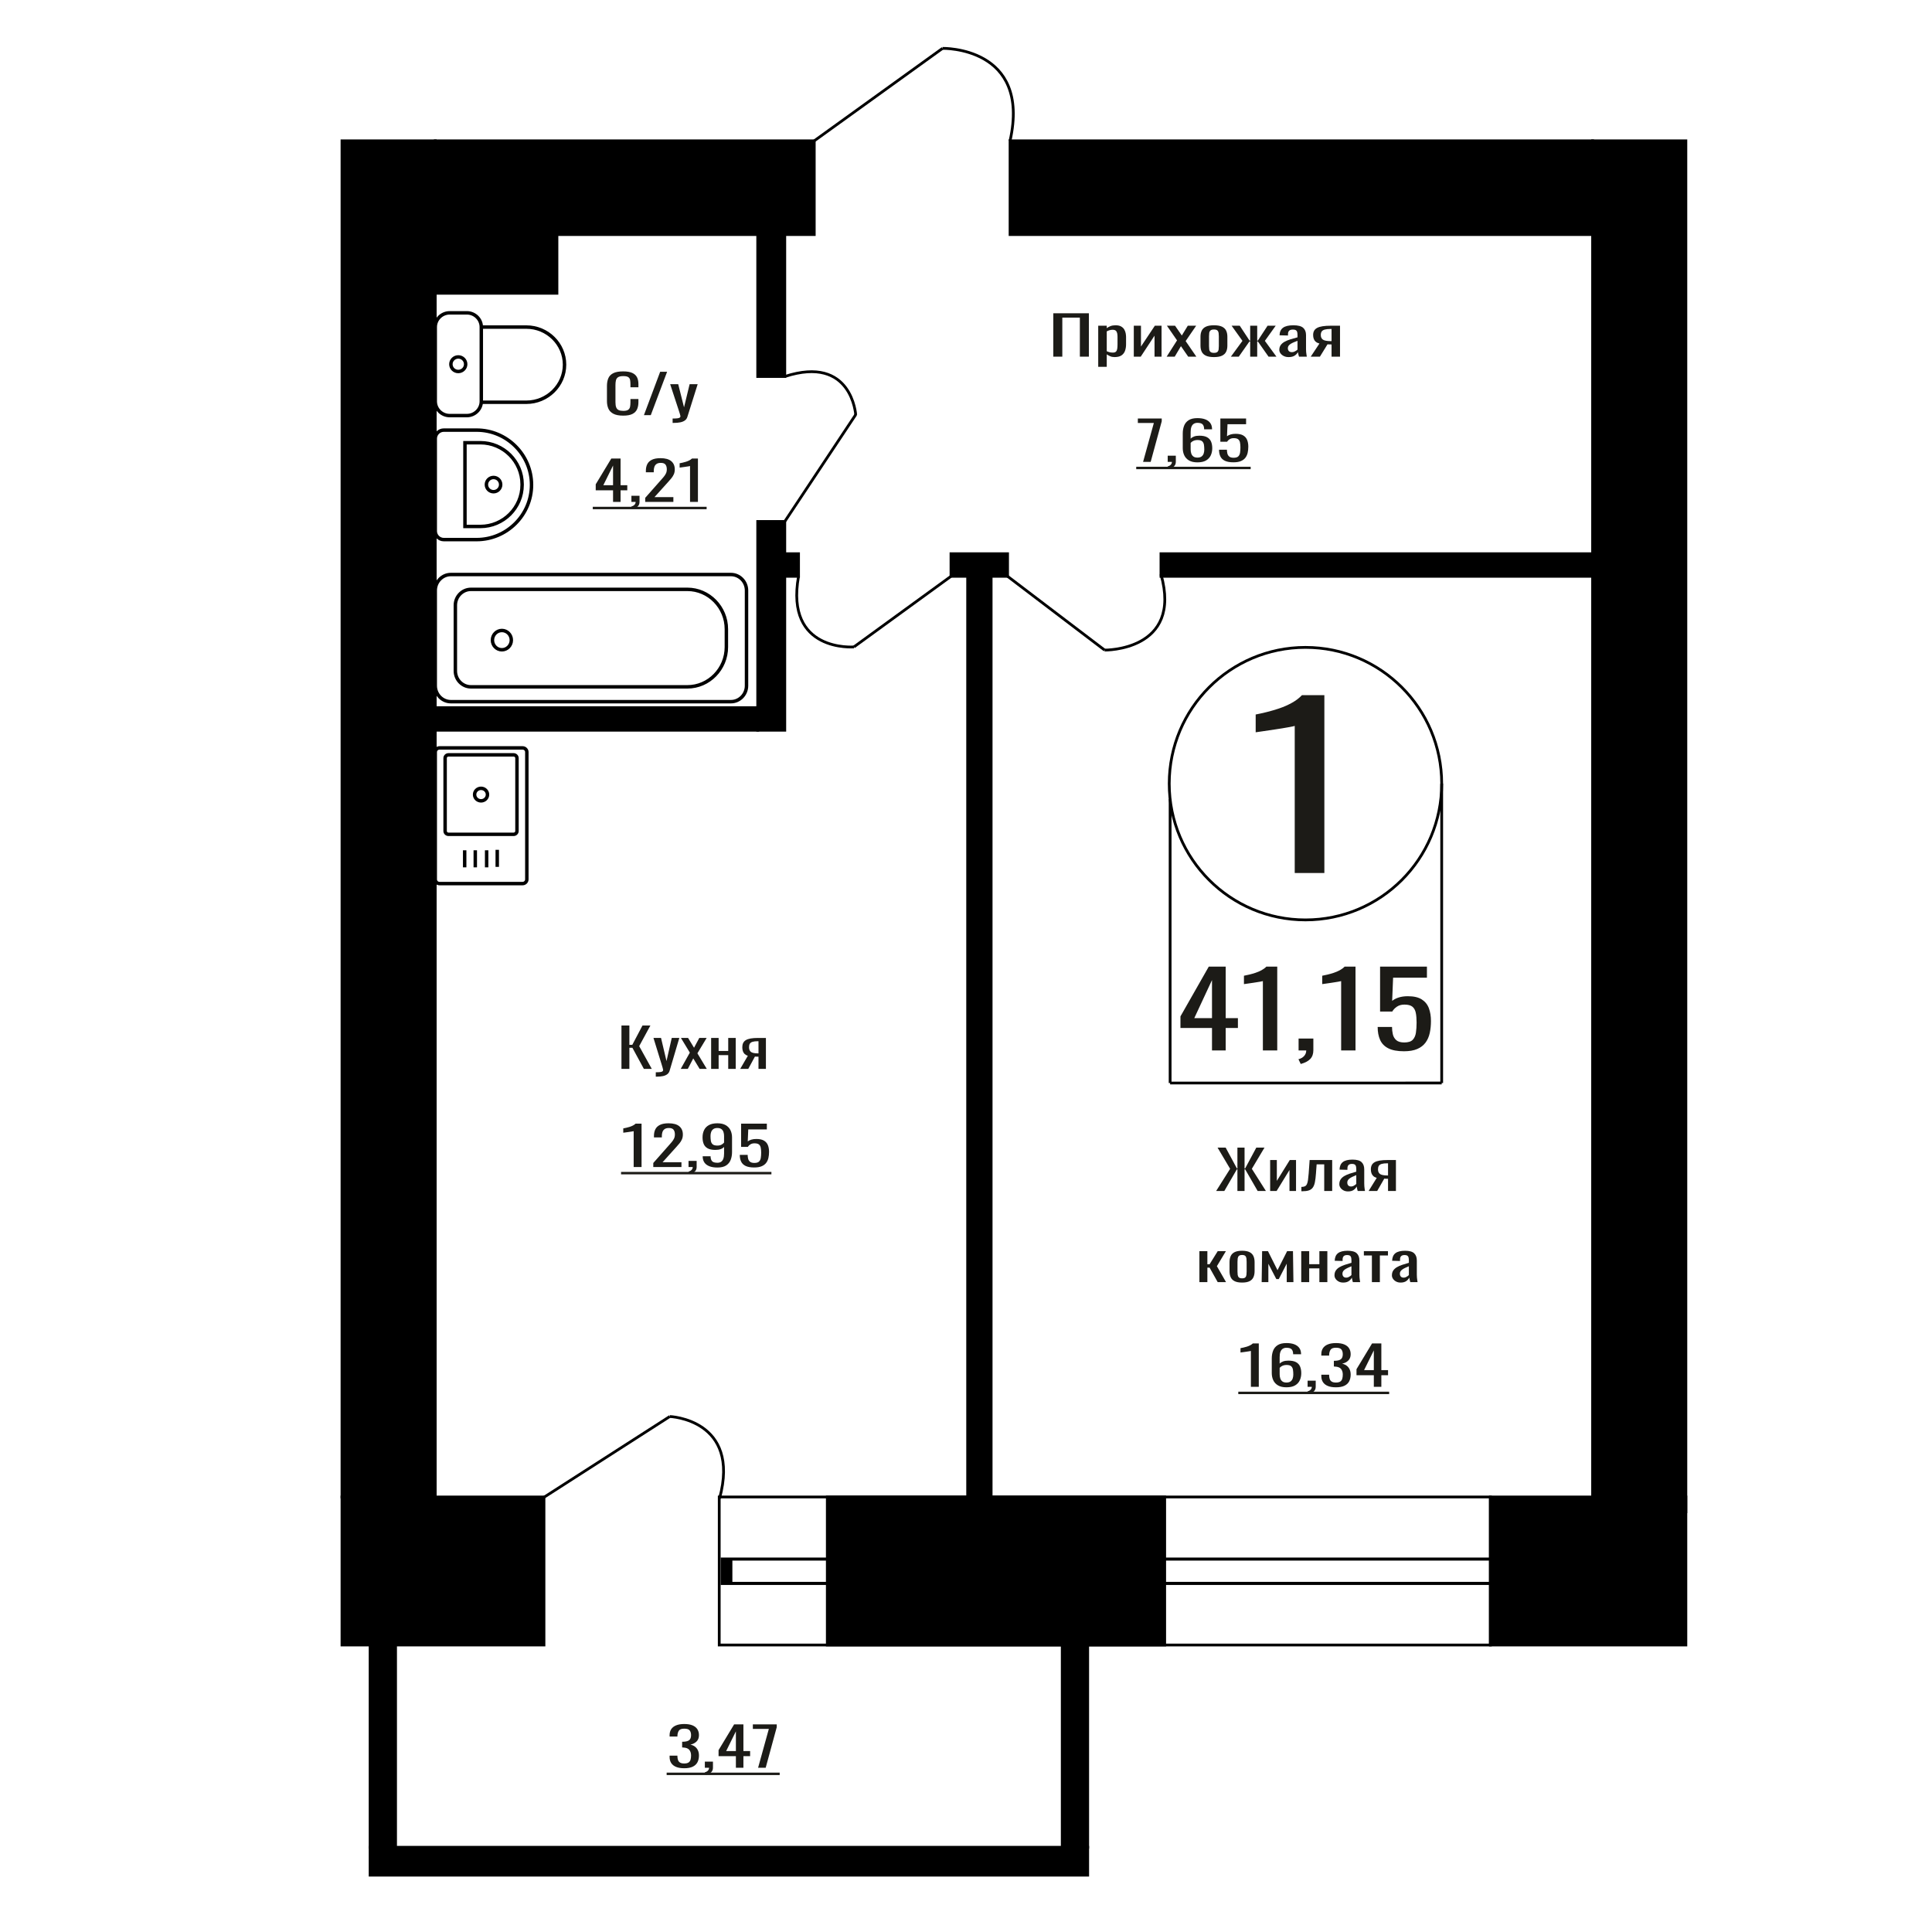
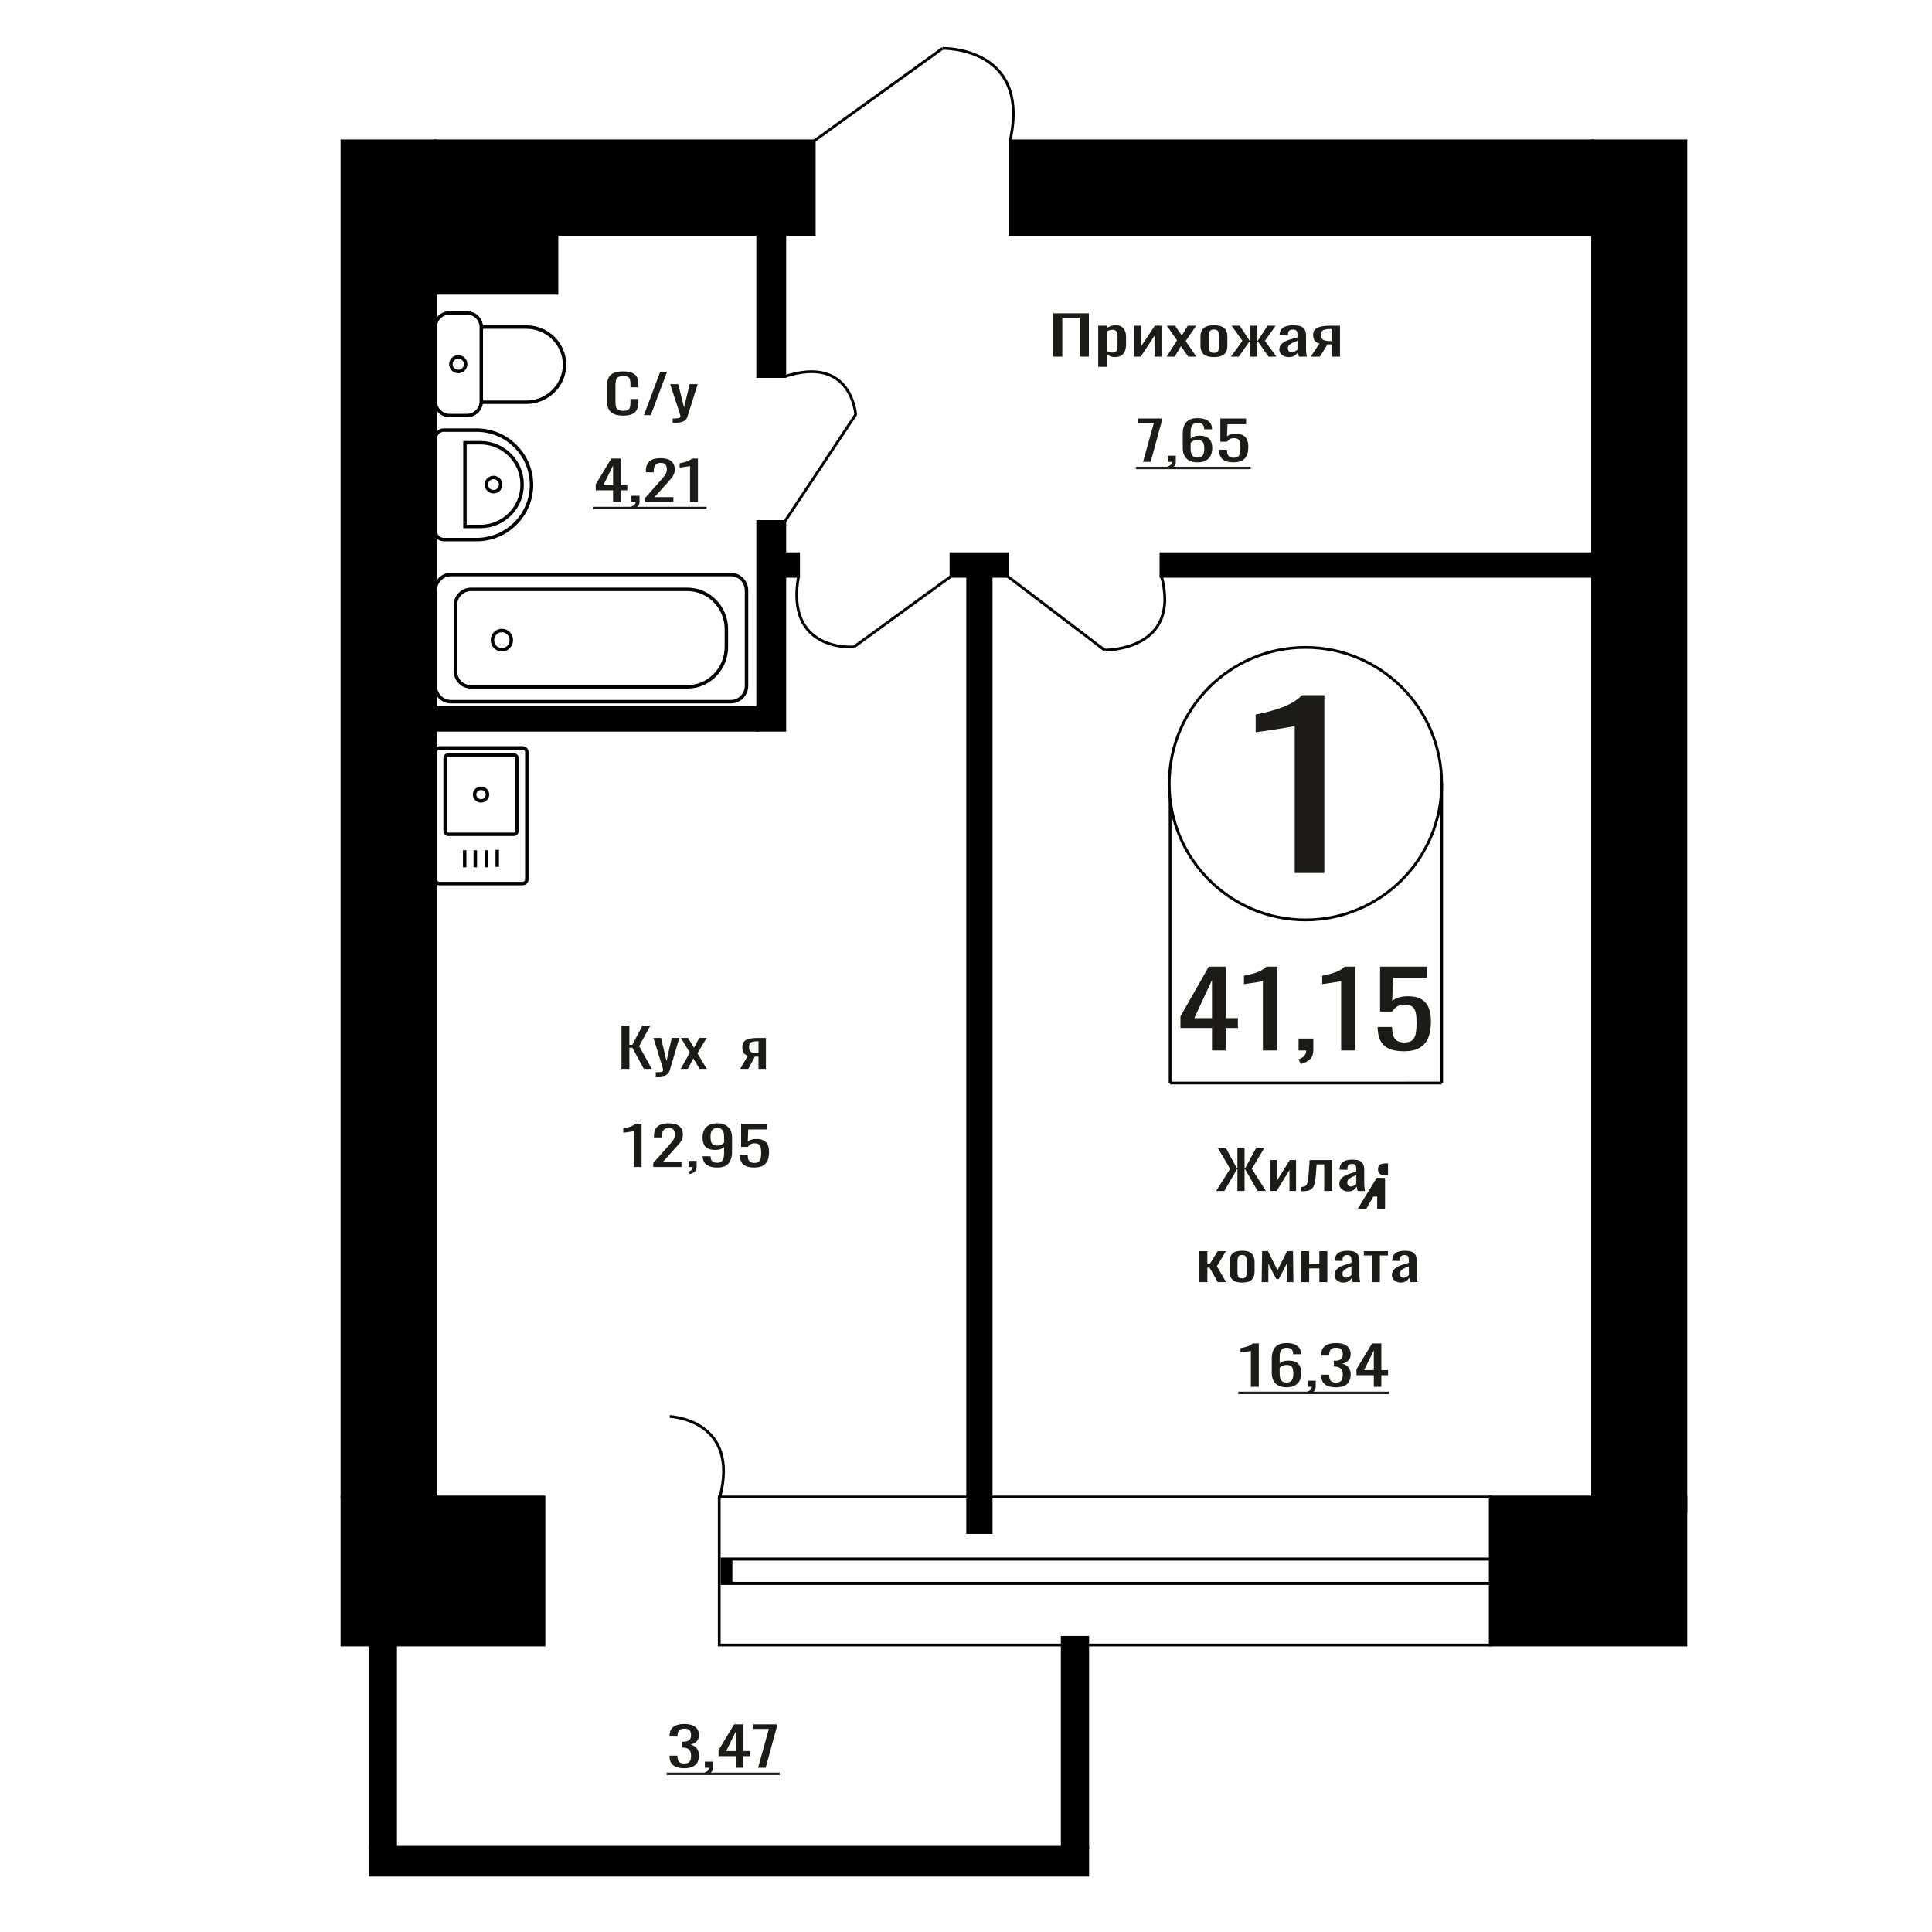
<svg xmlns="http://www.w3.org/2000/svg" xml:space="preserve" width="140mm" height="140mm" version="1.1" style="shape-rendering:geometricPrecision; text-rendering:geometricPrecision; image-rendering:optimizeQuality; fill-rule:evenodd; clip-rule:evenodd" viewBox="0 0 14000 14000">
  <defs>
    <style type="text/css">
   
    .str1 {stroke:black;stroke-width:25;stroke-miterlimit:22.926}
    .str0 {stroke:black;stroke-width:20;stroke-miterlimit:22.926}
    .fil1 {fill:none}
    .fil3 {fill:black}
    .fil2 {fill:#1C1B17}
    .fil0 {fill:#1C1B17;fill-rule:nonzero}
   
  </style>
  </defs>
  <g id="Слой_x0020_1">
    <polygon class="fil0" points="4503.34,7745.65 4503.34,7431.32 4560.7,7431.32 4560.7,7571.02 4582.02,7571.02 4655.63,7431.32 4713,7431.32 4631.77,7580.72 4723.15,7745.65 4665.78,7745.65 4582.53,7592.37 4560.7,7592.37 4560.7,7745.65 " />
    <path id="1" class="fil0" d="M4752.07 7801.92l0 -31.82c13.2,0 23.69,-0.45 31.48,-1.36 7.78,-0.91 13.37,-2.59 16.75,-5.05 3.39,-2.45 5.08,-5.88 5.08,-10.28 0,-2.33 -1.19,-7.5 -3.56,-15.52 -2.37,-8.02 -4.9,-16.56 -7.61,-25.61l-58.88 -190.93 54.82 0 39.6 167.64 38.07 -167.64 54.82 0 -70.05 236.72c-3.05,10.86 -8.63,19.47 -16.76,25.8 -8.12,6.34 -18.52,10.93 -31.21,13.78 -12.69,2.85 -28.01,4.27 -45.94,4.27l-6.61 0z" />
    <polygon id="2" class="fil0" points="4932.79,7745.65 4998.79,7627.68 4934.33,7521.35 4986.1,7521.35 5029.25,7592.37 5067.33,7521.35 5120.62,7521.35 5053.62,7632.72 5121.64,7745.65 5069.86,7745.65 5023.67,7669.59 4984.08,7745.65 " />
-     <polygon id="3" class="fil0" points="5153.13,7745.65 5153.13,7521.35 5207.45,7521.35 5207.45,7615.65 5276.99,7615.65 5276.99,7521.35 5331.3,7521.35 5331.3,7745.65 5276.99,7745.65 5276.99,7645.92 5207.45,7645.92 5207.45,7745.65 " />
    <path id="4" class="fil0" d="M5363.8 7745.65l55.33 -95.07c-9.47,-2.85 -17.17,-7.12 -23.1,-12.81 -5.91,-5.69 -10.23,-12.68 -12.94,-20.96 -2.7,-8.27 -4.07,-17.59 -4.07,-27.94 0,-11.9 2.03,-22.12 6.1,-30.65 4.06,-8.54 10.49,-15.53 19.3,-20.96 8.79,-5.43 20.47,-9.44 35.02,-12.03 14.56,-2.59 32.49,-3.88 53.81,-3.88l56.86 0 0 224.3 -53.82 0 0 -88.48c-5.42,0 -9.98,-0.06 -13.7,-0.19 -3.73,-0.13 -7.78,-0.33 -12.19,-0.58l-48.22 89.25 -58.38 0zm126.41 -112.54c0.66,0 1.78,0 3.29,0 1.52,0 2.46,0 2.79,0l0 -88.09c-0.33,0 -1.27,0 -2.79,0 -1.51,0 -2.46,0 -2.78,0 -15.91,0 -28.52,1.49 -37.82,4.47 -9.32,2.97 -15.83,7.63 -19.56,13.97 -3.71,6.33 -5.57,14.81 -5.57,25.41 0,14.75 4.3,25.75 12.94,32.99 8.63,7.24 25.13,10.99 49.5,11.25z" />
    <path class="fil0" d="M9382.09 6326.26l0 -1065.99c-1.33,1.06 -16.4,4.24 -45.16,9.55 -28.77,5.3 -61.22,10.6 -97.34,15.91 -36.13,5.3 -68.24,10.07 -96.34,14.32 -28.09,4.24 -42.81,6.36 -44.15,6.36l0 -128.87c22.74,-4.25 49.17,-10.08 79.28,-17.51 30.1,-7.42 60.88,-16.44 92.31,-27.04 31.45,-10.61 61.56,-23.87 90.32,-39.78 28.78,-15.91 53.19,-34.47 73.26,-55.68l162.57 0 0 1288.73 -214.75 0z" />
    <polygon class="fil0" points="7632.61,2584.47 7632.61,2270.14 7890.43,2270.14 7890.43,2584.47 7825.11,2584.47 7825.11,2301.57 7697.93,2301.57 7697.93,2584.47 " />
    <path id="1" class="fil0" d="M7958.08 2658.2l0 -298.03 61.85 0 0 17.85c7.31,-5.69 16.18,-10.6 26.59,-14.74 10.4,-4.14 22.73,-6.21 36.99,-6.21 17.35,0 31.12,3.04 41.34,9.12 10.22,6.08 17.83,13.71 22.83,22.89 5.01,9.19 8.29,18.5 9.84,27.94 1.53,9.44 2.31,17.53 2.31,24.26l0 54.32c0,15.79 -2.31,30.73 -6.95,44.83 -4.61,14.09 -13,25.48 -25.14,34.14 -12.14,8.67 -29.2,13 -51.16,13 -11.95,0 -22.55,-2 -31.8,-6.01 -9.24,-4.01 -17.54,-8.6 -24.85,-13.78l0 90.42 -61.85 0zm106.36 -103.22c10.79,0 18.5,-2.65 23.12,-7.96 4.63,-5.3 7.52,-12.48 8.67,-21.54 1.16,-9.05 1.74,-19.01 1.74,-29.88l0 -54.32c0,-9.32 -0.77,-17.92 -2.32,-25.81 -1.53,-7.89 -4.81,-14.16 -9.82,-18.82 -5.02,-4.66 -12.91,-6.99 -23.7,-6.99 -8.1,0 -15.8,1.17 -23.13,3.5 -7.32,2.32 -13.68,5.04 -19.07,8.15l0 143.58c5.78,2.84 12.33,5.24 19.65,7.18 7.33,1.94 15.61,2.91 24.86,2.91z" />
    <polygon id="2" class="fil0" points="8215.9,2584.47 8215.9,2360.17 8267.92,2360.17 8267.92,2511.13 8368.5,2360.17 8417.06,2360.17 8417.06,2584.47 8366.19,2584.47 8366.19,2432.35 8266.19,2584.47 " />
    <polygon id="3" class="fil0" points="8454.05,2584.47 8529.21,2466.5 8455.8,2360.17 8514.76,2360.17 8563.89,2431.19 8607.25,2360.17 8667.94,2360.17 8591.64,2471.54 8669.1,2584.47 8610.14,2584.47 8557.54,2508.41 8512.45,2584.47 " />
    <path id="4" class="fil0" d="M8796.87 2587.57c-24.66,0 -44.14,-3.36 -58.39,-10.09 -14.26,-6.72 -24.37,-16.29 -30.35,-28.71 -5.97,-12.42 -8.96,-27.04 -8.96,-43.85l0 -65.2c0,-16.81 2.99,-31.43 8.96,-43.85 5.98,-12.42 16.09,-21.99 30.35,-28.71 14.25,-6.73 33.73,-10.09 58.39,-10.09 24.66,0 44.02,3.36 58.1,10.09 14.06,6.72 24.09,16.29 30.06,28.71 5.98,12.42 8.96,27.04 8.96,43.85l0 65.2c0,16.81 -2.98,31.43 -8.96,43.85 -5.97,12.42 -16,21.99 -30.06,28.71 -14.08,6.73 -33.44,10.09 -58.1,10.09zm0 -30.65c11.95,0 20.32,-2.33 25.15,-6.99 4.81,-4.65 7.7,-10.8 8.67,-18.43 0.97,-7.63 1.45,-15.59 1.45,-23.87l0 -70.23c0,-8.54 -0.48,-16.56 -1.45,-24.06 -0.97,-7.51 -3.86,-13.65 -8.67,-18.44 -4.83,-4.78 -13.2,-7.18 -25.15,-7.18 -11.94,0 -20.42,2.4 -25.44,7.18 -5,4.79 -8,10.93 -8.95,18.44 -0.97,7.5 -1.45,15.52 -1.45,24.06l0 70.23c0,8.28 0.48,16.24 1.45,23.87 0.95,7.63 3.95,13.78 8.95,18.43 5.02,4.66 13.5,6.99 25.44,6.99z" />
    <polygon id="5" class="fil0" points="8919.42,2584.47 9003.24,2469.99 8924.61,2360.17 8983.59,2360.17 9054.69,2468.05 9059.31,2468.05 9059.31,2360.17 9110.18,2360.17 9110.18,2468.05 9114.82,2468.05 9185.34,2360.17 9244.3,2360.17 9165.69,2469.99 9249.5,2584.47 9192.28,2584.47 9114.82,2474.26 9110.18,2474.26 9110.18,2584.47 9059.31,2584.47 9059.31,2474.26 9054.11,2474.26 8976.65,2584.47 " />
    <path id="6" class="fil0" d="M9337.38 2587.57c-13.1,0 -24.66,-2.52 -34.68,-7.56 -10.03,-5.05 -17.92,-11.52 -23.7,-19.41 -5.78,-7.89 -8.67,-16.23 -8.67,-25.03 0,-13.97 3.47,-25.74 10.39,-35.31 6.95,-9.57 16.48,-17.66 28.62,-24.25 12.14,-6.6 26.2,-12.36 42.2,-17.27 16,-4.92 32.87,-9.7 50.59,-14.36l0 -15.91c0,-9.05 -0.77,-16.56 -2.32,-22.51 -1.54,-5.95 -4.72,-10.41 -9.53,-13.39 -4.82,-2.97 -12.04,-4.46 -21.68,-4.46 -8.48,0 -15.31,1.3 -20.53,3.88 -5.2,2.59 -8.95,6.28 -11.26,11.06 -2.32,4.79 -3.47,10.41 -3.47,16.88l0 11.26 -61.29 -1.56c0.78,-24.83 9.25,-43.14 25.45,-54.91 16.18,-11.77 41.23,-17.65 75.15,-17.65 33.13,0 56.65,6.08 70.52,18.24 13.87,12.15 20.81,29.75 20.81,52.77l0 102.45c0,6.98 0.29,13.71 0.87,20.18 0.58,6.47 1.35,12.48 2.31,18.04 0.97,5.57 1.83,10.8 2.6,15.72l-56.65 0c-1.16,-4.14 -2.6,-9.38 -4.33,-15.72 -1.75,-6.33 -3,-12.09 -3.76,-17.27 -3.86,8.8 -11.27,17.01 -22.25,24.65 -11,7.63 -26.12,11.44 -45.39,11.44zm24.28 -35.7c6.17,0 11.95,-1.16 17.34,-3.49 5.41,-2.33 10.22,-4.98 14.46,-7.95 4.23,-2.98 7.12,-5.37 8.67,-7.18l0 -63.65c-9.64,3.63 -18.69,7.25 -27.17,10.87 -8.48,3.62 -15.89,7.44 -22.25,11.45 -6.37,4.01 -11.37,8.54 -15.04,13.58 -3.66,5.04 -5.49,10.8 -5.49,17.27 0,9.05 2.5,16.17 7.52,21.34 5.01,5.18 12.32,7.76 21.96,7.76z" />
    <path id="7" class="fil0" d="M9498.08 2584.47l63.02 -95.07c-10.79,-2.85 -19.56,-7.12 -26.31,-12.81 -6.73,-5.69 -11.65,-12.68 -14.73,-20.96 -3.09,-8.27 -4.64,-17.59 -4.64,-27.94 0,-11.9 2.31,-22.12 6.95,-30.65 4.61,-8.54 11.94,-15.53 21.97,-20.96 10.01,-5.43 23.31,-9.44 39.88,-12.03 16.58,-2.59 37,-3.88 61.28,-3.88l64.74 0 0 224.3 -61.28 0 0 -88.48c-6.17,0 -11.37,-0.06 -15.6,-0.19 -4.24,-0.13 -8.86,-0.33 -13.88,-0.58l-54.91 89.25 -66.49 0zm143.95 -112.54c0.76,0 2.03,0 3.76,0 1.72,0 2.8,0 3.17,0l0 -88.09c-0.37,0 -1.45,0 -3.17,0 -1.73,0 -2.8,0 -3.18,0 -18.11,0 -32.47,1.49 -43.06,4.47 -10.61,2.97 -18.03,7.63 -22.27,13.97 -4.24,6.33 -6.35,14.81 -6.35,25.41 0,14.75 4.9,25.75 14.73,32.99 9.83,7.24 28.62,10.99 56.37,11.25z" />
    <ellipse class="fil1 str0" cx="9459.88" cy="5678.6" rx="987.17" ry="987.36" />
    <line class="fil1 str0" x1="8479.16" y1="5789.58" x2="8479.16" y2="7847.96" />
    <line class="fil1 str0" x1="10447.04" y1="5678.6" x2="10447.04" y2="7847.95" />
    <path class="fil0" d="M8782.6 7611.83l0 -162.7 -228.62 0 0 -83.97 205.26 -360.64 122.58 0 0 373.38 88.52 0 0 71.23 -88.52 0 0 162.7 -99.22 0zm-128.42 -233.93l128.42 0 0 -275.91 -128.42 275.91z" />
    <path id="1" class="fil0" d="M9151.29 7611.83l0 -502.35c-0.65,0.5 -7.94,2 -21.89,4.5 -13.94,2.5 -29.67,5 -47.17,7.5 -17.52,2.5 -33.09,4.75 -46.7,6.75 -13.62,2 -20.76,3 -21.41,3l0 -60.73c11.03,-2 23.84,-4.75 38.43,-8.25 14.6,-3.5 29.51,-7.75 44.75,-12.75 15.24,-5 29.83,-11.24 43.78,-18.74 13.94,-7.5 25.78,-16.25 35.5,-26.24l78.81 0 0 607.31 -104.1 0z" />
    <path id="2" class="fil0" d="M9425.63 7710.05l-16.54 -34.49c17.52,-4.5 31.3,-12.37 41.35,-23.62 10.04,-11.24 15.08,-24.61 15.08,-40.11l-55.46 0 0 -86.22 107.02 0 0 84.72c0,26.49 -7.46,47.61 -22.38,63.36 -14.92,15.74 -37.94,27.86 -69.07,36.36z" />
    <path id="3" class="fil0" d="M9718.45 7611.83l0 -502.35c-0.65,0.5 -7.94,2 -21.89,4.5 -13.95,2.5 -29.67,5 -47.18,7.5 -17.51,2.5 -33.08,4.75 -46.69,6.75 -13.63,2 -20.76,3 -21.41,3l0 -60.73c11.03,-2 23.83,-4.75 38.43,-8.25 14.6,-3.5 29.51,-7.75 44.75,-12.75 15.23,-5 29.83,-11.24 43.78,-18.74 13.93,-7.5 25.78,-16.25 35.5,-26.24l78.81 0 0 607.31 -104.1 0z" />
    <path id="4" class="fil0" d="M10173.73 7617.83c-47.34,0 -84.96,-7 -112.85,-21 -27.88,-13.99 -47.82,-34.23 -59.82,-60.73 -12.01,-26.49 -18,-57.98 -18,-94.47l104.08 0c0,18 1.95,35.62 5.84,52.86 3.9,17.25 12.17,31.49 24.81,42.74 12.65,11.24 31.95,16.87 57.88,16.87 28.55,0 48.97,-6.38 61.3,-19.12 12.32,-12.75 20.09,-29.99 23.34,-51.74 3.24,-21.74 4.86,-46.36 4.86,-73.85 0,-27.49 -1.94,-50.86 -5.84,-70.1 -3.89,-19.25 -11.98,-33.99 -24.31,-44.24 -12.33,-10.24 -31.78,-15.37 -58.37,-15.37 -21.4,0 -39.56,5.13 -54.47,15.37 -14.92,10.25 -25.95,21.87 -33.09,34.87l-88.51 0 0 -325.4 339.5 0 0 80.22 -245.15 0 -6.81 167.95c12.97,-10.5 29.02,-18.74 48.16,-24.74 19.13,-6 41.01,-9 65.67,-9 42.8,0 76.35,7.75 100.68,23.24 24.32,15.5 41.51,36.74 51.56,63.73 10.05,27 15.08,57.99 15.08,92.98 0,30.99 -2.92,59.85 -8.76,86.59 -5.84,26.75 -16.05,49.99 -30.64,69.73 -14.59,19.75 -34.53,35.12 -59.83,46.11 -25.29,11 -57.4,16.5 -96.31,16.5z" />
    <polygon class="fil0" points="8283.19,3346.94 8361.21,3065.21 8245.25,3065.21 8245.25,3032.61 8418.38,3032.61 8418.38,3052.79 8338.22,3346.94 " />
    <path id="1" class="fil0" d="M8470.21 3397.78l-9.09 -17.85c9.62,-2.33 17.18,-6.41 22.7,-12.23 5.53,-5.82 8.29,-12.74 8.29,-20.76l-30.45 0 0 -44.63 58.78 0 0 43.85c0,13.72 -4.1,24.65 -12.3,32.79 -8.19,8.15 -20.83,14.43 -37.93,18.83z" />
    <path id="2" class="fil0" d="M8677 3350.43c-24.94,0 -45.23,-4.59 -60.92,-13.77 -15.67,-9.19 -27.15,-21.61 -34.46,-37.26 -7.3,-15.65 -10.95,-33.05 -10.95,-52.19l0 -105.94c0,-20.44 3.21,-39.07 9.61,-55.88 6.42,-16.82 17.37,-30.27 32.87,-40.36 15.49,-10.09 36.78,-15.14 63.85,-15.14 22.45,0 41.42,2.98 56.91,8.93 15.49,5.95 27.43,14.62 35.8,26 8.38,11.38 12.74,25.22 13.1,41.52 0,0.52 0.08,1.23 0.26,2.14 0.18,0.9 0.28,1.74 0.28,2.52l-57.73 0c0,-15.26 -3.37,-26.91 -10.15,-34.93 -6.76,-8.02 -19.59,-12.03 -38.47,-12.03 -10.33,0 -19.24,2.4 -26.71,7.18 -7.48,4.79 -13.1,12.1 -16.84,21.93 -3.73,9.83 -5.61,22.51 -5.61,38.03l0 47.73c5.7,-6.47 13.8,-11.71 24.32,-15.72 10.51,-4.01 23.42,-6.01 38.73,-6.01 23.87,0 42.58,3.75 56.12,11.25 13.53,7.5 23.14,18.05 28.84,31.63 5.71,13.58 8.56,29.56 8.56,47.92 0,18.89 -3.57,36.09 -10.69,51.62 -7.12,15.52 -18.52,27.87 -34.2,37.06 -15.67,9.18 -36.51,13.77 -62.52,13.77zm0 -34.53c12.82,0 22.8,-2.66 29.92,-7.96 7.14,-5.3 12.2,-12.35 15.23,-21.15 3.03,-8.8 4.55,-18.37 4.55,-28.72 0,-12.41 -0.8,-23.93 -2.41,-34.53 -1.6,-10.61 -5.79,-19.08 -12.55,-25.42 -6.77,-6.34 -18.35,-9.51 -34.74,-9.51 -7.83,0 -14.95,1.04 -21.37,3.11 -6.42,2.07 -11.94,4.72 -16.56,7.95 -4.63,3.24 -8.38,6.66 -11.23,10.28l0 46.96c0,10.61 1.52,20.44 4.55,29.49 3.03,9.06 8.09,16.24 15.23,21.54 7.12,5.3 16.92,7.96 29.38,7.96z" />
    <path id="3" class="fil0" d="M8938.3 3350.04c-26.01,0 -46.67,-3.62 -61.99,-10.86 -15.32,-7.24 -26.28,-17.72 -32.86,-31.43 -6.6,-13.72 -9.89,-30.01 -9.89,-48.9l57.18 0c0,9.31 1.07,18.43 3.2,27.36 2.14,8.92 6.68,16.3 13.64,22.12 6.94,5.82 17.54,8.73 31.78,8.73 15.68,0 26.9,-3.3 33.66,-9.9 6.78,-6.59 11.05,-15.52 12.84,-26.77 1.77,-11.26 2.67,-24 2.67,-38.23 0,-14.23 -1.08,-26.32 -3.21,-36.28 -2.13,-9.96 -6.6,-17.59 -13.36,-22.9 -6.77,-5.3 -17.46,-7.95 -32.07,-7.95 -11.74,0 -21.72,2.65 -29.92,7.95 -8.19,5.31 -14.25,11.32 -18.16,18.05l-48.64 0 0 -168.42 186.5 0 0 41.52 -134.65 0 -3.75 86.93c7.12,-5.43 15.95,-9.7 26.45,-12.81 10.51,-3.1 22.53,-4.65 36.07,-4.65 23.52,0 41.95,4.01 55.31,12.03 13.36,8.02 22.79,19.01 28.31,32.98 5.52,13.97 8.29,30.01 8.29,48.12 0,16.04 -1.61,30.98 -4.8,44.82 -3.21,13.84 -8.83,25.87 -16.85,36.09 -8.01,10.22 -18.96,18.18 -32.85,23.87 -13.89,5.69 -31.53,8.53 -52.9,8.53z" />
    <polygon id="4" class="fil2" points="8233.49,3382.22 9062.8,3382.22 9062.8,3399.86 8233.49,3399.86 " />
    <path class="fil0" d="M4515.96 3011.82c-30.96,0 -55,-4.65 -72.11,-13.97 -17.11,-9.31 -28.99,-21.86 -35.65,-37.64 -6.66,-15.78 -9.99,-33.37 -9.99,-52.78l0 -110.98c0,-21.21 3.33,-39.71 9.99,-55.49 6.66,-15.78 18.54,-28.01 35.65,-36.68 17.11,-8.66 41.15,-13 72.11,-13 27.37,0 49.06,3.63 65.1,10.87 16.02,7.24 27.54,17.59 34.56,31.05 7.03,13.45 10.54,29.62 10.54,48.5l0 24.84 -57.8 0 0 -22.12c0,-11.64 -0.82,-21.93 -2.43,-30.85 -1.62,-8.93 -6.03,-15.85 -13.24,-20.76 -7.2,-4.92 -19.27,-7.38 -36.19,-7.38 -17.29,0 -29.89,2.66 -37.81,7.96 -7.92,5.3 -13.05,12.81 -15.39,22.51 -2.34,9.7 -3.51,21.02 -3.51,33.95l0 124.57c0,15.78 1.8,28.26 5.4,37.45 3.59,9.18 9.54,15.71 17.82,19.59 8.28,3.88 19.44,5.83 33.49,5.83 16.56,0 28.45,-2.66 35.65,-7.96 7.21,-5.3 11.7,-12.61 13.51,-21.93 1.8,-9.31 2.7,-20.17 2.7,-32.59l0 -23.29 57.8 0 0 23.29c0,19.14 -3.25,36.02 -9.73,50.64 -6.48,14.62 -17.64,26 -33.49,34.15 -15.84,8.15 -38.17,12.22 -66.98,12.22z" />
    <polygon id="1" class="fil0" points="4666.12,3008.33 4783.88,2694 4834.11,2694 4715.83,3008.33 " />
    <path id="2" class="fil0" d="M4874.08 3064.6l0 -31.82c14.04,0 25.21,-0.45 33.49,-1.36 8.28,-0.91 14.22,-2.59 17.83,-5.05 3.6,-2.45 5.4,-5.88 5.4,-10.28 0,-2.33 -1.27,-7.5 -3.79,-15.52 -2.52,-8.02 -5.22,-16.56 -8.1,-25.61l-62.65 -190.93 58.34 0 42.13 167.64 40.51 -167.64 58.34 0 -74.54 236.72c-3.25,10.86 -9.19,19.47 -17.84,25.8 -8.64,6.34 -19.71,10.93 -33.21,13.78 -13.5,2.85 -29.8,4.27 -48.88,4.27l-7.03 0z" />
    <path class="fil1 str1" d="M3154.01 2370.04l0 538.31c0,56.72 47.09,103.13 104.65,103.13l124.41 0c57.56,0 104.65,-46.41 104.65,-103.13l0 -538.31c0,-56.73 -47.09,-103.13 -104.65,-103.13l-124.41 0c-57.56,0 -104.65,46.4 -104.65,103.13zm333.71 0l0 544.75 326.72 0c152.02,0 276.4,-122.56 276.4,-272.37l0 -0.01c0,-149.81 -124.38,-272.37 -276.4,-272.37l-326.72 0zm-220.42 269.15c0,29.15 23.99,52.79 53.57,52.79 29.58,0 53.56,-23.64 53.56,-52.79 0,-29.15 -23.98,-52.78 -53.56,-52.78 -29.58,0 -53.57,23.63 -53.57,52.78z" />
    <path class="fil1 str1" d="M3817.64 5449.7l0 923c0,16.56 -13.93,30.11 -30.96,30.11l-601.7 0c-17.04,0 -30.97,-13.55 -30.97,-30.11l0 -923c0,-16.56 13.93,-30.11 30.97,-30.11l601.7 0c17.03,0 30.96,13.55 30.96,30.11zm-71.46 43.89l0 528.54c0,12.99 -10.93,23.62 -24.3,23.62l-472.1 0c-13.37,0 -24.31,-10.63 -24.31,-23.62l0 -528.54c0,-13 10.94,-23.62 24.31,-23.62l472.1 0c13.37,0 24.3,10.62 24.3,23.62zm-213.65 264.27c0,25.08 -20.91,45.41 -46.7,45.41 -25.8,0 -46.7,-20.33 -46.7,-45.41 0,-25.08 20.9,-45.41 46.7,-45.41 25.79,0 46.7,20.33 46.7,45.41zm70.7 400.14l0 123.77m-76.84 -120.33l0 123.77m-82.33 -123.77l0 123.77m-76.84 -123.77l0 123.77" />
    <path class="fil0" d="M4957.98 12813.35c-23.52,0 -43.11,-3.23 -58.78,-9.7 -15.67,-6.47 -27.43,-15.78 -35.27,-27.94 -7.83,-12.16 -11.75,-26.52 -11.75,-43.07l0 -10.48 56.64 0c0,1.03 0,2.13 0,3.3 0,1.16 0,2.39 0,3.68 0.36,9.32 1.86,17.72 4.55,25.23 2.67,7.5 7.47,13.45 14.41,17.85 6.96,4.4 17.02,6.6 30.2,6.6 13.9,0 24.4,-2.4 31.52,-7.18 7.13,-4.79 11.94,-11.58 14.43,-20.38 2.49,-8.79 3.75,-18.88 3.75,-30.27 0,-16.55 -4.19,-30.07 -12.56,-40.55 -8.37,-10.48 -23.07,-16.23 -44.09,-17.27 -1.06,-0.26 -2.4,-0.38 -4.01,-0.38 -1.6,0 -2.93,0 -4.01,0l0 -41.53c1.08,0 2.32,0 3.75,0 1.42,0 2.67,0 3.75,0 20.29,-0.51 34.9,-4.4 43.81,-11.64 8.9,-7.24 13.36,-19.27 13.36,-36.09 0,-14.23 -3.31,-25.61 -9.89,-34.15 -6.6,-8.54 -19.68,-12.8 -39.27,-12.8 -19.6,0 -32.61,4.72 -39.01,14.16 -6.42,9.44 -9.98,21.54 -10.69,36.28 0,1.04 0,2.14 0,3.3 0,1.17 0,2.27 0,3.3l-56.64 0 0 -10.48c0,-16.81 3.92,-31.17 11.75,-43.07 7.84,-11.9 19.68,-21.09 35.54,-27.55 15.85,-6.47 35.53,-9.71 59.05,-9.71 23.86,0 43.64,3.24 59.31,9.71 15.67,6.46 27.42,15.71 35.26,27.74 7.83,12.03 11.76,26.46 11.76,43.27 0,18.89 -5.61,34.02 -16.83,45.4 -11.22,11.39 -26.27,19.15 -45.15,23.29 13.18,2.84 24.31,7.76 33.39,14.74 9.09,6.99 16.13,15.85 21.11,26.59 4.99,10.73 7.48,23.22 7.48,37.44 0,18.63 -3.57,34.86 -10.69,48.71 -7.13,13.84 -18.52,24.57 -34.2,32.2 -15.67,7.64 -36.32,11.45 -61.98,11.45z" />
    <path id="1" class="fil0" d="M5116.14 12860.7l-9.09 -17.85c9.63,-2.33 17.19,-6.41 22.71,-12.23 5.52,-5.82 8.29,-12.74 8.29,-20.76l-30.46 0 0 -44.63 58.78 0 0 43.85c0,13.72 -4.1,24.65 -12.29,32.79 -8.2,8.15 -20.84,14.43 -37.94,18.83z" />
    <path id="2" class="fil0" d="M5332.56 12809.86l0 -84.21 -125.58 0 0 -43.46 112.75 -186.66 67.33 0 0 193.26 48.62 0 0 36.86 -48.62 0 0 84.21 -54.5 0zm-70.54 -121.07l70.54 0 0 -142.81 -70.54 142.81z" />
    <polygon id="3" class="fil0" points="5493.39,12809.86 5571.41,12528.13 5455.46,12528.13 5455.46,12495.53 5628.58,12495.53 5628.58,12515.71 5548.43,12809.86 " />
    <polygon id="4" class="fil2" points="4830.8,12845.14 5649.95,12845.14 5649.95,12862.78 4830.8,12862.78 " />
    <path class="fil1 str1" d="M3299.66 4861.71l0 -475.66c0,-63.46 50.84,-115.38 112.98,-115.38l1568.46 0c155.37,0 282.48,129.8 282.48,288.46l0 129.51c0,158.65 -127.11,288.45 -282.48,288.45l-1568.46 0c-62.14,0 -112.98,-51.92 -112.98,-115.38zm-145.65 107.44l0 -690.52c0,-63.47 50.85,-115.39 112.99,-115.39l2029.54 0c62.15,0 112.98,51.92 112.98,115.39l0 690.52c0,63.45 -50.83,115.38 -112.98,115.38l-2029.54 0c-62.14,0 -112.99,-51.93 -112.99,-115.38zm414.36 -330.56c0,-38.6 30.65,-69.9 68.46,-69.9 37.8,0 68.46,31.3 68.46,69.9 0,38.61 -30.66,69.91 -68.46,69.91 -37.81,0 -68.46,-31.3 -68.46,-69.91z" />
    <path class="fil0" d="M4442.41 3637.11l0 -84.21 -125.58 0 0 -43.46 112.75 -186.66 67.33 0 0 193.26 48.62 0 0 36.86 -48.62 0 0 84.21 -54.5 0zm-70.54 -121.07l70.54 0 0 -142.81 -70.54 142.81z" />
    <path id="1" class="fil0" d="M4584 3687.95l-9.08 -17.85c9.62,-2.33 17.18,-6.41 22.7,-12.23 5.52,-5.82 8.29,-12.74 8.29,-20.76l-30.46 0 0 -44.63 58.79 0 0 43.85c0,13.72 -4.11,24.65 -12.3,32.79 -8.19,8.15 -20.83,14.43 -37.94,18.83z" />
    <path id="2" class="fil0" d="M4675.38 3637.11l0 -29.49 110.08 -124.57c8.19,-9.31 15.76,-17.98 22.7,-26 6.96,-8.02 12.66,-16.49 17.1,-25.42 4.47,-8.92 6.68,-19.21 6.68,-30.85 0,-14.49 -3.21,-25.87 -9.61,-34.15 -6.42,-8.28 -17.64,-12.42 -33.67,-12.42 -13.53,0 -24.04,2.72 -31.53,8.15 -7.48,5.44 -12.64,12.55 -15.49,21.35 -2.85,8.79 -4.27,18.24 -4.27,28.33l0 10.47 -57.18 0 0 -10.86c0,-18.89 3.48,-35.12 10.42,-48.7 6.94,-13.59 18.16,-24.13 33.67,-31.63 15.49,-7.5 36.06,-11.26 61.71,-11.26 34.91,0 60.92,7.18 78.02,21.54 17.09,14.36 25.64,34.22 25.64,59.57 0,13.45 -2.22,25.22 -6.68,35.31 -4.44,10.09 -10.24,19.54 -17.36,28.33 -7.12,8.8 -14.97,17.85 -23.51,27.17l-99.39 110.2 136.79 0 0 34.93 -204.12 0z" />
    <path id="3" class="fil0" d="M5000.26 3637.11l0 -260c-0.35,0.26 -4.36,1.03 -12.02,2.33 -7.67,1.29 -16.3,2.59 -25.91,3.88 -9.63,1.29 -18.18,2.46 -25.65,3.49 -7.48,1.04 -11.41,1.55 -11.76,1.55l0 -31.43c6.05,-1.03 13.09,-2.46 21.1,-4.27 8.02,-1.81 16.21,-4.01 24.58,-6.59 8.38,-2.59 16.39,-5.83 24.05,-9.71 7.67,-3.88 14.17,-8.4 19.51,-13.58l43.28 0 0 314.33 -57.18 0z" />
    <polygon id="4" class="fil2" points="4295.46,3672.39 5120.49,3672.39 5120.49,3690.03 4295.46,3690.03 " />
    <polygon id="5" class="fil2" points="5120.49,3672.39 5120.49,3672.39 5120.49,3690.03 5120.49,3690.03 " />
    <polygon id="6" class="fil2" points="4295.46,4332.87 4295.46,4332.87 4295.46,4350.51 4295.46,4350.51 " />
    <polygon id="7" class="fil2" points="4295.46,4332.87 4295.46,4332.87 4295.46,4350.51 4295.46,4350.51 " />
    <path class="fil1 str1" d="M3154.01 3848.47l0 -670.04c0,-33.93 27.83,-61.68 61.85,-61.68l238 0c218.81,0 397.82,178.51 397.82,396.69l0 0.02c0,218.18 -179.01,396.69 -397.82,396.69l-238 0c-34.02,0 -61.85,-27.75 -61.85,-61.68zm215.24 -33.54l0 -606.81 112.1 0c166.12,0 302.05,135.53 302.05,301.18l0 4.44c0,165.65 -135.93,301.19 -302.05,301.19l-112.1 0zm155.31 -303.41c0,-28.51 23.18,-51.61 51.77,-51.61 28.58,0 51.76,23.1 51.76,51.61 0,28.51 -23.18,51.62 -51.76,51.62 -28.59,0 -51.77,-23.11 -51.77,-51.62z" />
    <path class="fil0" d="M9064.5 10049.41l0 -260c-0.36,0.26 -4.37,1.03 -12.02,2.33 -7.67,1.29 -16.31,2.59 -25.92,3.88 -9.62,1.29 -18.17,2.46 -25.65,3.49 -7.48,1.04 -11.4,1.55 -11.76,1.55l0 -31.43c6.06,-1.03 13.09,-2.46 21.11,-4.27 8.01,-1.81 16.2,-4.01 24.58,-6.59 8.37,-2.59 16.38,-5.83 24.04,-9.71 7.67,-3.88 14.17,-8.4 19.51,-13.58l43.28 0 0 314.33 -57.17 0z" />
    <path id="1" class="fil0" d="M9322.05 10052.9c-24.94,0 -45.24,-4.59 -60.92,-13.77 -15.67,-9.19 -27.15,-21.61 -34.47,-37.26 -7.29,-15.65 -10.94,-33.05 -10.94,-52.19l0 -105.94c0,-20.44 3.2,-39.07 9.61,-55.88 6.41,-16.82 17.36,-30.27 32.87,-40.36 15.49,-10.09 36.78,-15.14 63.85,-15.14 22.44,0 41.42,2.98 56.91,8.93 15.49,5.95 27.43,14.62 35.8,26 8.37,11.38 12.74,25.22 13.09,41.52 0,0.52 0.09,1.23 0.27,2.14 0.17,0.9 0.27,1.74 0.27,2.52l-57.72 0c0,-15.26 -3.38,-26.91 -10.15,-34.93 -6.76,-8.02 -19.59,-12.03 -38.47,-12.03 -10.33,0 -19.24,2.4 -26.72,7.18 -7.47,4.79 -13.09,12.1 -16.84,21.93 -3.73,9.83 -5.6,22.51 -5.6,38.03l0 47.73c5.7,-6.47 13.8,-11.71 24.32,-15.72 10.5,-4.01 23.42,-6.01 38.73,-6.01 23.86,0 42.58,3.75 56.11,11.25 13.54,7.5 23.15,18.05 28.85,31.63 5.7,13.58 8.55,29.56 8.55,47.92 0,18.89 -3.57,36.09 -10.68,51.62 -7.12,15.52 -18.52,27.87 -34.21,37.06 -15.67,9.18 -36.5,13.77 -62.51,13.77zm0 -34.53c12.82,0 22.8,-2.66 29.92,-7.96 7.13,-5.3 12.2,-12.35 15.23,-21.15 3.03,-8.8 4.54,-18.37 4.54,-28.72 0,-12.41 -0.8,-23.93 -2.41,-34.53 -1.6,-10.61 -5.78,-19.08 -12.54,-25.42 -6.78,-6.34 -18.36,-9.51 -34.74,-9.51 -7.84,0 -14.96,1.04 -21.37,3.11 -6.42,2.07 -11.94,4.72 -16.57,7.95 -4.63,3.24 -8.37,6.66 -11.22,10.28l0 46.96c0,10.61 1.51,20.44 4.54,29.49 3.03,9.06 8.1,16.24 15.23,21.54 7.12,5.3 16.93,7.96 29.39,7.96z" />
    <path id="2" class="fil0" d="M9483.95 10100.25l-9.09 -17.85c9.63,-2.33 17.19,-6.41 22.71,-12.23 5.52,-5.82 8.29,-12.74 8.29,-20.76l-30.46 0 0 -44.63 58.78 0 0 43.85c0,13.72 -4.1,24.65 -12.29,32.79 -8.2,8.15 -20.84,14.43 -37.94,18.83z" />
    <path id="3" class="fil0" d="M9680.6 10052.9c-23.52,0 -43.12,-3.23 -58.79,-9.7 -15.67,-6.47 -27.42,-15.78 -35.26,-27.94 -7.83,-12.16 -11.76,-26.52 -11.76,-43.07l0 -10.48 56.65 0c0,1.03 0,2.13 0,3.3 0,1.16 0,2.39 0,3.68 0.36,9.32 1.86,17.72 4.54,25.23 2.68,7.5 7.48,13.45 14.42,17.85 6.95,4.4 17.02,6.6 30.2,6.6 13.89,0 24.4,-2.4 31.52,-7.18 7.13,-4.79 11.94,-11.58 14.43,-20.38 2.49,-8.79 3.74,-18.88 3.74,-30.27 0,-16.55 -4.18,-30.07 -12.55,-40.55 -8.38,-10.48 -23.07,-16.23 -44.1,-17.27 -1.06,-0.26 -2.39,-0.38 -4,-0.38 -1.6,0 -2.94,0 -4.01,0l0 -41.53c1.07,0 2.31,0 3.75,0 1.41,0 2.67,0 3.74,0 20.3,-0.51 34.91,-4.4 43.82,-11.64 8.89,-7.24 13.35,-19.27 13.35,-36.09 0,-14.23 -3.3,-25.61 -9.88,-34.15 -6.6,-8.54 -19.68,-12.8 -39.27,-12.8 -19.6,0 -32.61,4.72 -39.01,14.16 -6.42,9.44 -9.99,21.54 -10.69,36.28 0,1.04 0,2.14 0,3.3 0,1.17 0,2.27 0,3.3l-56.65 0 0 -10.48c0,-16.81 3.93,-31.17 11.76,-43.07 7.84,-11.9 19.68,-21.09 35.54,-27.55 15.85,-6.47 35.53,-9.71 59.05,-9.71 23.86,0 43.63,3.24 59.3,9.71 15.67,6.46 27.43,15.71 35.27,27.74 7.83,12.03 11.76,26.46 11.76,43.27 0,18.89 -5.61,34.02 -16.83,45.4 -11.22,11.39 -26.27,19.15 -45.15,23.29 13.18,2.84 24.3,7.76 33.39,14.74 9.09,6.99 16.12,15.85 21.11,26.59 4.98,10.73 7.48,23.22 7.48,37.44 0,18.63 -3.57,34.86 -10.69,48.71 -7.13,13.84 -18.52,24.57 -34.2,32.2 -15.67,7.64 -36.33,11.45 -61.98,11.45z" />
    <path id="4" class="fil0" d="M9955.25 10049.41l0 -84.21 -125.58 0 0 -43.46 112.75 -186.66 67.33 0 0 193.26 48.62 0 0 36.86 -48.62 0 0 84.21 -54.5 0zm-70.54 -121.07l70.54 0 0 -142.81 -70.54 142.81z" />
    <polygon id="5" class="fil2" points="8973.12,10084.69 10066.39,10084.69 10066.39,10102.33 8973.12,10102.33 " />
    <polygon class="fil0" points="8812.62,8630.34 8913.96,8469.68 8822.87,8316.01 8881.61,8316.01 8963.54,8467.74 8966.78,8467.74 8966.78,8316.01 9018.52,8316.01 9018.52,8467.74 9022.3,8467.74 9103.68,8316.01 9162.97,8316.01 9071.34,8469.68 9173.21,8630.34 9113.39,8630.34 9022.84,8473.18 9018.52,8473.18 9018.52,8630.34 8966.78,8630.34 8966.78,8473.18 8963,8473.18 8871.91,8630.34 " />
    <polygon id="1" class="fil0" points="9203.95,8630.34 9203.95,8406.04 9252.45,8406.04 9252.45,8557 9346.23,8406.04 9391.51,8406.04 9391.51,8630.34 9344.08,8630.34 9344.08,8478.22 9250.84,8630.34 " />
    <path id="2" class="fil0" d="M9430.32 8632.28l0 -31.43c10.78,0 19.31,-1.55 25.6,-4.66 6.29,-3.1 11.14,-8.34 14.56,-15.72 3.41,-7.37 6.01,-17.33 7.8,-29.88 1.81,-12.54 3.42,-28.26 4.87,-47.15l7 -97.4 163.31 0 0 224.3 -57.67 0 0 -192.87 -54.97 0 -4.85 65.97c-1.81,25.62 -4.4,46.83 -7.82,63.65 -3.42,16.81 -8.71,29.94 -15.91,39.38 -7.18,9.45 -16.79,16.11 -28.83,19.99 -12.04,3.88 -27.57,5.82 -46.63,5.82l-6.46 0z" />
    <path id="3" class="fil0" d="M9767.73 8633.44c-12.21,0 -22.98,-2.52 -32.33,-7.56 -9.35,-5.05 -16.71,-11.52 -22.1,-19.41 -5.39,-7.89 -8.08,-16.23 -8.08,-25.03 0,-13.97 3.23,-25.74 9.69,-35.31 6.47,-9.57 15.36,-17.66 26.68,-24.25 11.32,-6.6 24.43,-12.36 39.35,-17.27 14.92,-4.92 30.64,-9.7 47.17,-14.36l0 -15.91c0,-9.05 -0.72,-16.56 -2.16,-22.51 -1.44,-5.95 -4.41,-10.41 -8.89,-13.39 -4.49,-2.97 -11.23,-4.46 -20.21,-4.46 -7.91,0 -14.28,1.3 -19.14,3.88 -4.85,2.59 -8.35,6.28 -10.5,11.06 -2.17,4.79 -3.24,10.41 -3.24,16.88l0 11.26 -57.14 -1.56c0.72,-24.83 8.62,-43.14 23.72,-54.91 15.08,-11.77 38.45,-17.65 70.07,-17.65 30.9,0 52.83,6.08 65.76,18.24 12.93,12.15 19.4,29.75 19.4,52.77l0 102.45c0,6.98 0.27,13.71 0.81,20.18 0.54,6.47 1.26,12.48 2.15,18.04 0.9,5.57 1.71,10.8 2.43,15.72l-52.82 0c-1.08,-4.14 -2.43,-9.38 -4.04,-15.72 -1.63,-6.33 -2.79,-12.09 -3.5,-17.27 -3.6,8.8 -10.52,17.01 -20.75,24.65 -10.26,7.63 -24.35,11.44 -42.33,11.44zm22.64 -35.7c5.75,0 11.14,-1.16 16.17,-3.49 5.04,-2.33 9.53,-4.98 13.49,-7.95 3.94,-2.98 6.64,-5.37 8.08,-7.18l0 -63.65c-8.98,3.63 -17.43,7.25 -25.33,10.87 -7.91,3.62 -14.82,7.44 -20.75,11.45 -5.94,4.01 -10.6,8.54 -14.02,13.58 -3.42,5.04 -5.12,10.8 -5.12,17.27 0,9.05 2.33,16.17 7.01,21.34 4.67,5.18 11.49,7.76 20.47,7.76z" />
-     <path id="4" class="fil0" d="M9917.58 8630.34l58.75 -95.07c-10.06,-2.85 -18.24,-7.12 -24.53,-12.81 -6.28,-5.69 -10.86,-12.68 -13.74,-20.96 -2.87,-8.27 -4.32,-17.59 -4.32,-27.94 0,-11.9 2.16,-22.12 6.48,-30.65 4.3,-8.54 11.14,-15.53 20.48,-20.96 9.34,-5.43 21.74,-9.44 37.19,-12.03 15.46,-2.59 34.5,-3.88 57.14,-3.88l60.36 0 0 224.3 -57.14 0 0 -88.48c-5.75,0 -10.6,-0.06 -14.54,-0.19 -3.96,-0.13 -8.27,-0.33 -12.95,-0.58l-51.19 89.25 -61.99 0zm134.21 -112.54c0.71,0 1.89,0 3.5,0 1.61,0 2.61,0 2.96,0l0 -88.09c-0.35,0 -1.35,0 -2.96,0 -1.61,0 -2.61,0 -2.96,0 -16.89,0 -30.27,1.49 -40.15,4.47 -9.89,2.97 -16.81,7.63 -20.77,13.97 -3.94,6.33 -5.91,14.81 -5.91,25.41 0,14.75 4.57,25.75 13.73,32.99 9.17,7.24 26.69,10.99 52.56,11.25z" />
+     <path id="4" class="fil0" d="M9917.58 8630.34l58.75 -95.07l60.36 0 0 224.3 -57.14 0 0 -88.48c-5.75,0 -10.6,-0.06 -14.54,-0.19 -3.96,-0.13 -8.27,-0.33 -12.95,-0.58l-51.19 89.25 -61.99 0zm134.21 -112.54c0.71,0 1.89,0 3.5,0 1.61,0 2.61,0 2.96,0l0 -88.09c-0.35,0 -1.35,0 -2.96,0 -1.61,0 -2.61,0 -2.96,0 -16.89,0 -30.27,1.49 -40.15,4.47 -9.89,2.97 -16.81,7.63 -20.77,13.97 -3.94,6.33 -5.91,14.81 -5.91,25.41 0,14.75 4.57,25.75 13.73,32.99 9.17,7.24 26.69,10.99 52.56,11.25z" />
    <polygon id="5" class="fil0" points="8691.36,9290.82 8691.36,9066.52 8749.03,9066.52 8749.03,9161.21 8765.2,9161.21 8823.95,9066.52 8883.23,9066.52 8818.02,9175.18 8884.31,9290.82 8823.95,9290.82 8765.2,9186.04 8749.03,9186.04 8749.03,9290.82 " />
    <path id="6" class="fil0" d="M9000.74 9293.92c-23,0 -41.16,-3.36 -54.45,-10.09 -13.29,-6.72 -22.72,-16.29 -28.29,-28.71 -5.57,-12.42 -8.36,-27.04 -8.36,-43.85l0 -65.2c0,-16.81 2.79,-31.43 8.36,-43.85 5.57,-12.42 15,-21.99 28.29,-28.71 13.29,-6.73 31.45,-10.09 54.45,-10.09 22.99,0 41.04,3.36 54.17,10.09 13.11,6.72 22.46,16.29 28.03,28.71 5.57,12.42 8.35,27.04 8.35,43.85l0 65.2c0,16.81 -2.78,31.43 -8.35,43.85 -5.57,12.42 -14.92,21.99 -28.03,28.71 -13.13,6.73 -31.18,10.09 -54.17,10.09zm0 -30.65c11.14,0 18.94,-2.33 23.45,-6.99 4.48,-4.65 7.18,-10.8 8.08,-18.43 0.9,-7.63 1.35,-15.59 1.35,-23.87l0 -70.23c0,-8.54 -0.45,-16.56 -1.35,-24.06 -0.9,-7.51 -3.6,-13.65 -8.08,-18.44 -4.51,-4.78 -12.31,-7.18 -23.45,-7.18 -11.14,0 -19.04,2.4 -23.72,7.18 -4.67,4.79 -7.46,10.93 -8.35,18.44 -0.91,7.5 -1.35,15.52 -1.35,24.06l0 70.23c0,8.28 0.44,16.24 1.35,23.87 0.89,7.63 3.68,13.78 8.35,18.43 4.68,4.66 12.58,6.99 23.72,6.99z" />
    <polygon id="7" class="fil0" points="9142.5,9290.82 9145.73,9066.52 9188.32,9066.52 9257.31,9204.28 9326.84,9066.52 9369.42,9066.52 9372.65,9290.82 9324.15,9290.82 9324.15,9156.94 9266.46,9268.7 9248.69,9268.7 9191.02,9157.72 9191.02,9290.82 " />
    <polygon id="8" class="fil0" points="9429.25,9290.82 9429.25,9066.52 9486.92,9066.52 9486.92,9160.82 9560.76,9160.82 9560.76,9066.52 9618.43,9066.52 9618.43,9290.82 9560.76,9290.82 9560.76,9191.09 9486.92,9191.09 9486.92,9290.82 " />
    <path id="9" class="fil0" d="M9732.7 9293.92c-12.21,0 -22.98,-2.52 -32.33,-7.56 -9.35,-5.05 -16.71,-11.52 -22.1,-19.41 -5.39,-7.89 -8.08,-16.23 -8.08,-25.03 0,-13.97 3.23,-25.74 9.69,-35.31 6.47,-9.57 15.36,-17.66 26.68,-24.25 11.32,-6.6 24.43,-12.36 39.35,-17.27 14.92,-4.92 30.64,-9.7 47.17,-14.36l0 -15.91c0,-9.05 -0.72,-16.56 -2.16,-22.51 -1.44,-5.95 -4.41,-10.41 -8.89,-13.39 -4.49,-2.97 -11.23,-4.46 -20.21,-4.46 -7.91,0 -14.28,1.3 -19.14,3.88 -4.85,2.59 -8.35,6.28 -10.5,11.06 -2.17,4.79 -3.24,10.41 -3.24,16.88l0 11.26 -57.14 -1.56c0.72,-24.83 8.62,-43.14 23.72,-54.91 15.08,-11.77 38.45,-17.65 70.07,-17.65 30.9,0 52.83,6.08 65.76,18.24 12.93,12.15 19.4,29.75 19.4,52.77l0 102.45c0,6.98 0.27,13.71 0.81,20.18 0.54,6.47 1.26,12.48 2.15,18.04 0.9,5.57 1.71,10.8 2.43,15.72l-52.82 0c-1.08,-4.14 -2.43,-9.38 -4.04,-15.72 -1.63,-6.33 -2.79,-12.09 -3.5,-17.27 -3.6,8.8 -10.52,17.01 -20.75,24.65 -10.26,7.63 -24.35,11.44 -42.33,11.44zm22.64 -35.7c5.75,0 11.14,-1.16 16.17,-3.49 5.04,-2.33 9.53,-4.98 13.49,-7.95 3.94,-2.98 6.64,-5.37 8.08,-7.18l0 -63.65c-8.98,3.63 -17.43,7.25 -25.33,10.87 -7.91,3.62 -14.82,7.44 -20.75,11.45 -5.94,4.01 -10.6,8.54 -14.02,13.58 -3.42,5.04 -5.12,10.8 -5.12,17.27 0,9.05 2.33,16.17 7.01,21.34 4.67,5.18 11.49,7.76 20.47,7.76z" />
    <polygon id="10" class="fil0" points="9941.3,9290.82 9941.3,9097.57 9883.09,9097.57 9883.09,9066.52 10057.72,9066.52 10057.72,9097.57 9998.97,9097.57 9998.97,9290.82 " />
    <path id="11" class="fil0" d="M10148.81 9293.92c-12.21,0 -22.98,-2.52 -32.33,-7.56 -9.35,-5.05 -16.71,-11.52 -22.1,-19.41 -5.39,-7.89 -8.08,-16.23 -8.08,-25.03 0,-13.97 3.23,-25.74 9.69,-35.31 6.47,-9.57 15.36,-17.66 26.68,-24.25 11.32,-6.6 24.43,-12.36 39.35,-17.27 14.92,-4.92 30.64,-9.7 47.17,-14.36l0 -15.91c0,-9.05 -0.72,-16.56 -2.16,-22.51 -1.44,-5.95 -4.41,-10.41 -8.89,-13.39 -4.49,-2.97 -11.23,-4.46 -20.21,-4.46 -7.91,0 -14.28,1.3 -19.14,3.88 -4.85,2.59 -8.35,6.28 -10.5,11.06 -2.17,4.79 -3.24,10.41 -3.24,16.88l0 11.26 -57.14 -1.56c0.72,-24.83 8.62,-43.14 23.72,-54.91 15.08,-11.77 38.45,-17.65 70.07,-17.65 30.9,0 52.83,6.08 65.76,18.24 12.93,12.15 19.4,29.75 19.4,52.77l0 102.45c0,6.98 0.27,13.71 0.81,20.18 0.54,6.47 1.26,12.48 2.15,18.04 0.9,5.57 1.71,10.8 2.43,15.72l-52.82 0c-1.08,-4.14 -2.43,-9.38 -4.04,-15.72 -1.63,-6.33 -2.79,-12.09 -3.5,-17.27 -3.6,8.8 -10.52,17.01 -20.75,24.65 -10.26,7.63 -24.35,11.44 -42.33,11.44zm22.64 -35.7c5.75,0 11.14,-1.16 16.17,-3.49 5.04,-2.33 9.53,-4.98 13.49,-7.95 3.94,-2.98 6.64,-5.37 8.08,-7.18l0 -63.65c-8.98,3.63 -17.43,7.25 -25.33,10.87 -7.91,3.62 -14.82,7.44 -20.75,11.45 -5.93,4.01 -10.6,8.54 -14.02,13.58 -3.42,5.04 -5.12,10.8 -5.12,17.27 0,9.05 2.33,16.17 7.01,21.34 4.67,5.18 11.49,7.76 20.47,7.76z" />
    <path class="fil0" d="M4591.81 8456.85l0 -260c-0.36,0.26 -4.37,1.03 -12.03,2.33 -7.67,1.29 -16.3,2.59 -25.91,3.88 -9.63,1.29 -18.18,2.46 -25.65,3.49 -7.48,1.04 -11.4,1.55 -11.76,1.55l0 -31.43c6.06,-1.03 13.09,-2.46 21.11,-4.27 8.01,-1.81 16.2,-4.01 24.58,-6.59 8.37,-2.59 16.38,-5.83 24.04,-9.71 7.67,-3.88 14.17,-8.4 19.51,-13.58l43.28 0 0 314.33 -57.17 0z" />
    <path id="1" class="fil0" d="M4733.94 8456.85l0 -29.49 110.07 -124.57c8.2,-9.31 15.77,-17.98 22.71,-26 6.95,-8.02 12.65,-16.49 17.1,-25.42 4.46,-8.92 6.68,-19.21 6.68,-30.85 0,-14.49 -3.21,-25.87 -9.61,-34.15 -6.42,-8.28 -17.64,-12.42 -33.67,-12.42 -13.53,0 -24.04,2.72 -31.53,8.15 -7.48,5.44 -12.64,12.55 -15.49,21.35 -2.85,8.79 -4.27,18.24 -4.27,28.33l0 10.47 -57.19 0 0 -10.86c0,-18.89 3.49,-35.12 10.43,-48.7 6.94,-13.59 18.16,-24.13 33.66,-31.63 15.49,-7.5 36.07,-11.26 61.72,-11.26 34.91,0 60.92,7.18 78.02,21.54 17.09,14.36 25.64,34.22 25.64,59.57 0,13.45 -2.22,25.22 -6.68,35.31 -4.45,10.09 -10.24,19.54 -17.36,28.33 -7.12,8.8 -14.97,17.85 -23.51,27.17l-99.39 110.2 136.79 0 0 34.93 -204.12 0z" />
    <path id="2" class="fil0" d="M4997.9 8507.69l-9.08 -17.85c9.62,-2.33 17.18,-6.41 22.7,-12.23 5.52,-5.82 8.29,-12.74 8.29,-20.76l-30.46 0 0 -44.63 58.79 0 0 43.85c0,13.72 -4.11,24.65 -12.3,32.79 -8.19,8.15 -20.83,14.43 -37.94,18.83z" />
    <path id="3" class="fil0" d="M5198.28 8460.34c-22.43,0 -41.58,-3.04 -57.43,-9.12 -15.85,-6.08 -27.89,-14.94 -36.08,-26.58 -8.19,-11.64 -12.46,-25.74 -12.82,-42.3 0,-0.51 0,-1.1 0,-1.74 0,-0.65 0,-1.23 0,-1.75l57.17 0c0,15 3.39,26.58 10.17,34.73 6.76,8.15 19.93,12.23 39.53,12.23 10.68,0 19.59,-2.4 26.73,-7.18 7.12,-4.79 12.46,-12.16 16.02,-22.12 3.56,-9.96 5.35,-22.58 5.35,-37.84l0 -47.73c-5.35,6.47 -13.28,11.71 -23.78,15.72 -10.51,4.01 -23.6,6.01 -39.27,6.01 -23.88,0 -42.58,-3.82 -56.12,-11.45 -13.53,-7.63 -23.06,-18.24 -28.58,-31.82 -5.52,-13.58 -8.29,-29.43 -8.29,-47.54 0,-19.14 3.56,-36.41 10.7,-51.8 7.12,-15.39 18.6,-27.62 34.46,-36.67 15.85,-9.06 36.6,-13.59 62.24,-13.59 24.94,0 45.25,4.6 60.92,13.78 15.68,9.19 27.17,21.54 34.47,37.06 7.31,15.52 10.96,32.86 10.96,52l0 105.55c0,20.18 -3.21,38.81 -9.63,55.88 -6.4,17.08 -17.27,30.73 -32.59,40.94 -15.31,10.22 -36.68,15.33 -64.13,15.33zm0 -159.1c12.48,0 22.63,-2.27 30.46,-6.79 7.85,-4.53 13.89,-9.51 18.18,-14.94l0 -46.57c0,-10.87 -1.44,-20.76 -4.29,-29.69 -2.85,-8.92 -7.83,-16.04 -14.95,-21.34 -7.13,-5.3 -16.92,-7.96 -29.4,-7.96 -12.46,0 -22.35,2.72 -29.64,8.15 -7.32,5.44 -12.48,12.49 -15.51,21.15 -3.03,8.67 -4.53,18.18 -4.53,28.53 0,12.41 0.8,23.93 2.4,34.53 1.61,10.61 5.88,19.08 12.82,25.42 6.95,6.34 18.43,9.51 34.46,9.51z" />
    <path id="4" class="fil0" d="M5465.47 8459.95c-26.01,0 -46.66,-3.62 -61.99,-10.86 -15.31,-7.24 -26.27,-17.72 -32.86,-31.43 -6.59,-13.72 -9.88,-30.01 -9.88,-48.9l57.17 0c0,9.31 1.07,18.43 3.21,27.36 2.13,8.92 6.68,16.3 13.63,22.12 6.94,5.82 17.54,8.73 31.78,8.73 15.68,0 26.91,-3.3 33.67,-9.9 6.77,-6.59 11.04,-15.52 12.83,-26.77 1.78,-11.26 2.67,-24 2.67,-38.23 0,-14.23 -1.07,-26.32 -3.21,-36.28 -2.13,-9.96 -6.59,-17.59 -13.35,-22.9 -6.78,-5.3 -17.46,-7.95 -32.07,-7.95 -11.75,0 -21.73,2.65 -29.92,7.95 -8.2,5.31 -14.26,11.32 -18.17,18.05l-48.63 0 0 -168.42 186.5 0 0 41.52 -134.66 0 -3.74 86.93c7.12,-5.43 15.94,-9.7 26.45,-12.81 10.51,-3.1 22.53,-4.65 36.06,-4.65 23.52,0 41.96,4.01 55.32,12.03 13.35,8.02 22.78,19.01 28.31,32.98 5.52,13.97 8.29,30.01 8.29,48.12 0,16.04 -1.62,30.98 -4.81,44.82 -3.21,13.84 -8.83,25.87 -16.84,36.09 -8.01,10.22 -18.96,18.18 -32.86,23.87 -13.89,5.69 -31.53,8.53 -52.9,8.53z" />
-     <polygon id="5" class="fil2" points="4500.43,8492.13 5589.98,8492.13 5589.98,8509.77 4500.43,8509.77 " />
    <line class="fil1 str0" x1="5686.86" y1="3778.81" x2="6201.26" y2="3004.03" />
    <path class="fil1 str0" d="M6200.91 3007.02c0,0 -26.59,-437.92 -514.05,-278.75" />
    <polygon class="fil3 str0" points="3154.01,1020.41 2478.09,1020.41 2478.09,10847.68 3154.01,10847.68 " />
-     <line class="fil1 str0" x1="3941.83" y1="10849.78" x2="4853.37" y2="10264.55" />
    <path class="fil1 str0" d="M4853.37 10264.55c0,0 516,20.33 360.88,593.72" />
    <polygon class="fil3 str0" points="2681.91,13385.99 7881.86,13385.99 7881.86,13588.21 2681.91,13588.21 " />
    <rect class="fil1 str0" transform="matrix(7.1624E-13 -1.111 4.238 -4.44968E-13 5264.73 11474)" width="158.75" height="1336.15" />
    <polygon class="fil3 str0" points="2681.91,11827.97 2866.47,11827.97 2866.47,13385.99 2681.91,13385.99 " />
-     <polygon class="fil3 str0" points="5994.99,10847.69 8439.74,10847.69 8439.74,11920.35 5994.99,11920.35 " />
    <polygon class="fil3 str0" points="10799.84,10847.69 12216.46,10847.69 12216.46,11920.35 10799.84,11920.35 " />
    <polygon class="fil1 str0" points="5211.84,10847.69 10799.85,10847.69 10799.85,11920.35 5211.84,11920.35 " />
    <polygon class="fil3 str0" points="7182.21,4131.42 7011.93,4131.42 7011.93,11105.76 7182.21,11105.76 " />
    <polygon class="fil3 str0" points="5686.86,2728.27 5686.86,1699.82 5490.65,1699.82 5490.65,2728.27 " />
    <polygon class="fil3 str0" points="3154.01,5127.81 3154.01,5291.55 5490.65,5291.55 5490.65,5127.81 " />
    <polygon class="fil3 str0" points="3081.18,2125.25 3081.18,1633.67 4035.83,1633.67 4035.83,2125.25 " />
    <path class="fil1 str0" d="M6187.61 4687.86c0,0 -500.75,41.19 -401.08,-511.69" />
    <line class="fil1 str0" x1="6891.17" y1="4176.17" x2="6187.61" y2="4687.86" />
    <line class="fil1 str0" x1="8479.16" y1="7847.96" x2="10447.04" y2="7847.95" />
    <polygon class="fil3 str0" points="3941.84,10847.69 2478.09,10847.69 2478.09,11920.35 3941.84,11920.35 " />
    <path class="fil1 str0" d="M8004.5 4710.81c0,0 566.59,8.3 408.29,-549.5" />
    <line class="fil1 str0" x1="7301.27" y1="4176.17" x2="8004.5" y2="4710.81" />
    <polygon class="fil3 str0" points="8412.79,4012.43 8412.79,4176.17 11666.9,4176.17 11666.9,4012.43 " />
    <polygon class="fil3 str0" points="7697.3,11864.75 7881.86,11864.75 7881.86,13385.99 7697.3,13385.99 " />
    <polygon class="fil3 str0" points="5686.86,5291.55 5686.86,3778.81 5490.65,3778.81 5490.65,5291.55 " />
    <polygon class="fil3 str0" points="12216.46,1020.41 11540.54,1020.41 11540.54,10954.63 12216.46,10954.63 " />
    <polygon class="fil3 str0" points="7319.32,1699.82 7319.32,1020.41 11540.54,1020.41 11540.54,1699.82 " />
    <path class="fil1 str0" d="M6830.02 350.48c0,0 642.49,-15.53 489.29,669.93" />
    <line class="fil1 str0" x1="5900.44" y1="1020.4" x2="6830.02" y2="350.48" />
    <polygon class="fil3 str0" points="3154.01,1699.82 3154.01,1020.41 5900.43,1020.41 5900.43,1699.82 " />
    <polygon class="fil3 str0" points="6891.17,4012.43 6891.17,4176.17 7301.27,4176.17 7301.27,4012.43 " />
    <polygon class="fil3 str0" points="5686.86,4012.43 5686.86,4176.17 5786.53,4176.17 5786.53,4012.43 " />
  </g>
</svg>